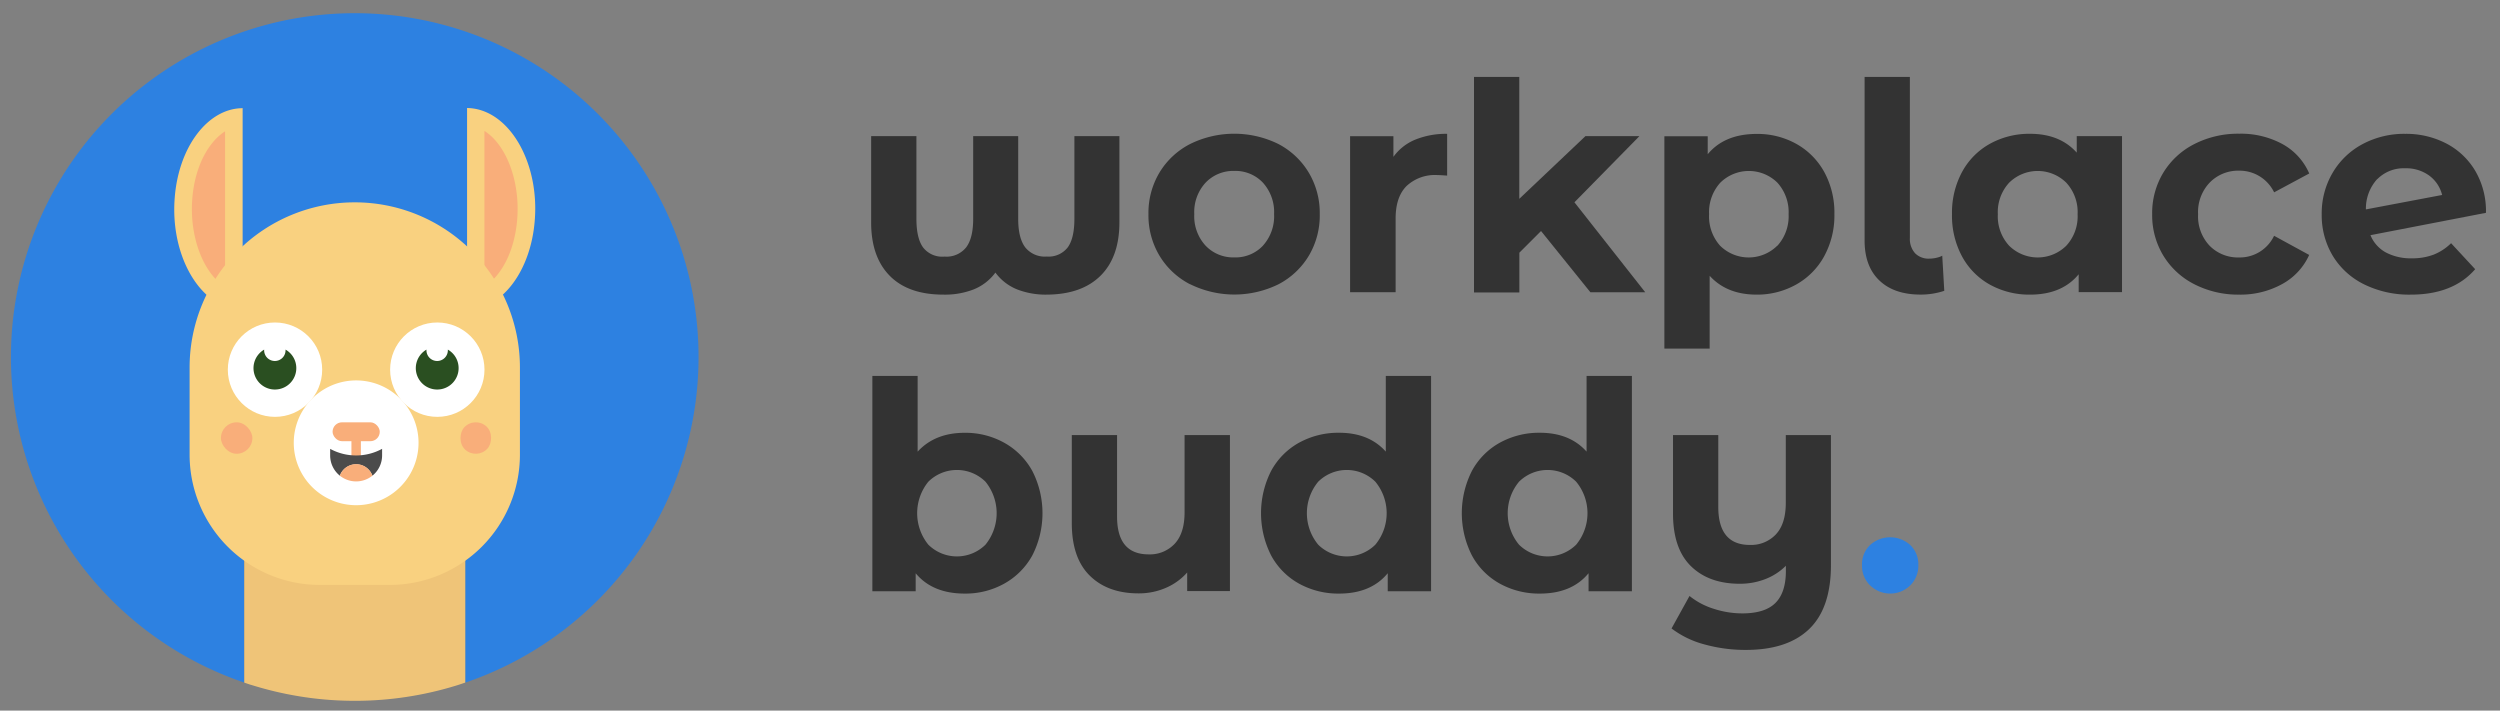
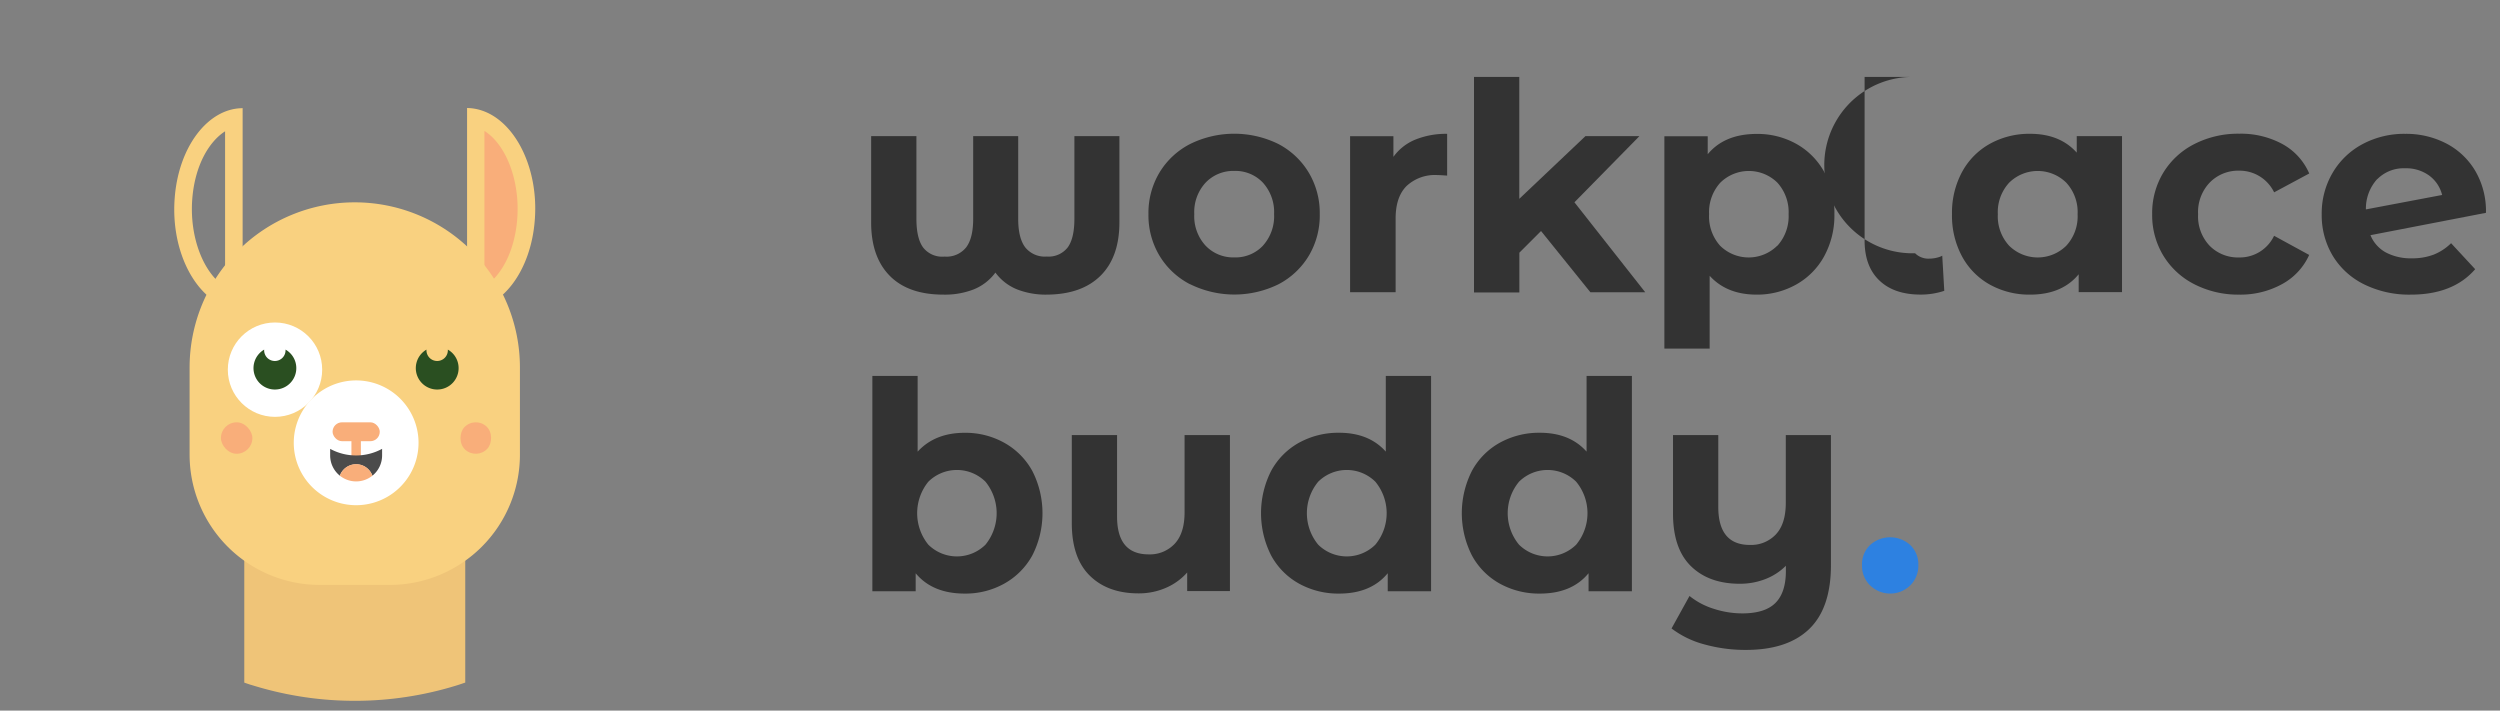
<svg xmlns="http://www.w3.org/2000/svg" viewBox="0 0 577 164">
  <rect x="0" y="0" width="577" height="164" fill="#808080" stroke="none" />
  <defs>
    <style>.cls-1{fill:#333;}.cls-2{fill:#2d81e1;}.cls-3{fill:#efc478;}.cls-4{fill:#f9ae7a;}.cls-5{fill:#f9d180;}.cls-6{fill:#fff;}.cls-7{fill:#2a4f21;}.cls-8{fill:#4b4b4b;}</style>
  </defs>
  <title>Alpaca2</title>
  <path class="cls-1" d="M258.36,31.42V51.31q0,8-4.35,12.32T241.61,68a18.2,18.2,0,0,1-6.87-1.21,11.58,11.58,0,0,1-5-3.88,11.62,11.62,0,0,1-5,3.88,18.34,18.34,0,0,1-7,1.21q-8.1,0-12.39-4.35t-4.29-12.32V31.42h10.45V50.51q0,4.49,1.54,6.6A5.57,5.57,0,0,0,218,59.22a5.79,5.79,0,0,0,5-2.14q1.61-2.14,1.61-6.56V31.42H235V50.51q0,4.42,1.61,6.56a5.79,5.79,0,0,0,5,2.14,5.57,5.57,0,0,0,4.82-2.11q1.54-2.11,1.54-6.6V31.42Z" />
  <path class="cls-1" d="M274.67,65.61A17.67,17.67,0,0,1,267.6,59a18.17,18.17,0,0,1-2.54-9.58,18.17,18.17,0,0,1,2.54-9.58,17.67,17.67,0,0,1,7.07-6.6,23.06,23.06,0,0,1,20.39,0,17.74,17.74,0,0,1,7,6.6,18.18,18.18,0,0,1,2.54,9.58A18.18,18.18,0,0,1,302.09,59a17.73,17.73,0,0,1-7,6.6,23.05,23.05,0,0,1-20.39,0Zm16.81-8.91a10.11,10.11,0,0,0,2.58-7.27,10.12,10.12,0,0,0-2.58-7.27,8.7,8.7,0,0,0-6.6-2.71,8.81,8.81,0,0,0-6.63,2.71,10,10,0,0,0-2.61,7.27,10,10,0,0,0,2.61,7.27,8.81,8.81,0,0,0,6.63,2.71A8.7,8.7,0,0,0,291.48,56.71Z" />
  <path class="cls-1" d="M326.64,32.23A18.78,18.78,0,0,1,334,30.89v9.64q-1.74-.13-2.34-.13a9.57,9.57,0,0,0-7,2.51q-2.55,2.51-2.55,7.53v17H311.6v-36h10v4.76A11.62,11.62,0,0,1,326.64,32.23Z" />
  <path class="cls-1" d="M355.67,53.32l-5,5v9.18H340.2V17.76h10.45V45.89l15.27-14.47h12.46l-15,15.27,16.34,20.76H367.06Z" />
  <path class="cls-1" d="M414.58,33.2a16.6,16.6,0,0,1,6.46,6.5,19.62,19.62,0,0,1,2.34,9.75A19.62,19.62,0,0,1,421,59.18a16.59,16.59,0,0,1-6.46,6.5A18.36,18.36,0,0,1,405.44,68q-6.9,0-10.85-4.35V80.45H384.14v-49h10v4.15q3.88-4.69,11.32-4.69A18.36,18.36,0,0,1,414.58,33.2Zm-4.35,23.51a10.11,10.11,0,0,0,2.58-7.27,10.11,10.11,0,0,0-2.58-7.27,9.38,9.38,0,0,0-13.19,0,10.11,10.11,0,0,0-2.58,7.27A10.11,10.11,0,0,0,397,56.71a9.38,9.38,0,0,0,13.19,0Z" />
-   <path class="cls-1" d="M433.77,64.74q-3.42-3.25-3.42-9.21V17.76H440.8V54.93A4.91,4.91,0,0,0,442,58.45a4.34,4.34,0,0,0,3.32,1.24,7,7,0,0,0,1.64-.2,5,5,0,0,0,1.31-.47l.47,8.1a17.05,17.05,0,0,1-5.42.87Q437.18,68,433.77,64.74Z" />
+   <path class="cls-1" d="M433.77,64.74q-3.42-3.25-3.42-9.21V17.76H440.8A4.91,4.91,0,0,0,442,58.45a4.34,4.34,0,0,0,3.32,1.24,7,7,0,0,0,1.64-.2,5,5,0,0,0,1.31-.47l.47,8.1a17.05,17.05,0,0,1-5.42.87Q437.18,68,433.77,64.74Z" />
  <path class="cls-1" d="M489.76,31.42v36h-10V63.3Q475.9,68,468.53,68a18.71,18.71,0,0,1-9.21-2.28,16.3,16.3,0,0,1-6.46-6.5,19.8,19.8,0,0,1-2.34-9.78,19.8,19.8,0,0,1,2.34-9.78,16.31,16.31,0,0,1,6.46-6.5,18.73,18.73,0,0,1,9.21-2.28q6.9,0,10.78,4.35V31.42ZM476.9,56.71a10,10,0,0,0,2.61-7.27,10,10,0,0,0-2.61-7.27,9.38,9.38,0,0,0-13.19,0,10,10,0,0,0-2.61,7.27,10,10,0,0,0,2.61,7.27,9.38,9.38,0,0,0,13.19,0Z" />
  <path class="cls-1" d="M506.47,65.61A17.79,17.79,0,0,1,499.3,59a18,18,0,0,1-2.58-9.58,18,18,0,0,1,2.58-9.58,17.8,17.8,0,0,1,7.17-6.6,22.16,22.16,0,0,1,10.35-2.38,20.07,20.07,0,0,1,9.95,2.38,14.11,14.11,0,0,1,6.2,6.8l-8.1,4.35a8.86,8.86,0,0,0-8.1-5A9.17,9.17,0,0,0,510,42.14a9.86,9.86,0,0,0-2.68,7.3,9.86,9.86,0,0,0,2.68,7.3,9.16,9.16,0,0,0,6.76,2.68,8.77,8.77,0,0,0,8.1-5l8.1,4.42a14.38,14.38,0,0,1-6.2,6.7A19.83,19.83,0,0,1,516.82,68,22.15,22.15,0,0,1,506.47,65.61Z" />
  <path class="cls-1" d="M561.66,58.78a12.08,12.08,0,0,0,4.05-2.65l5.56,6Q566.18,68,556.4,68a23.52,23.52,0,0,1-10.78-2.38,17.42,17.42,0,0,1-7.23-6.6,18.17,18.17,0,0,1-2.54-9.58,18.41,18.41,0,0,1,2.51-9.54,17.6,17.6,0,0,1,6.9-6.63,20.4,20.4,0,0,1,9.88-2.38,20.14,20.14,0,0,1,9.38,2.18,16.75,16.75,0,0,1,6.73,6.3,18.35,18.35,0,0,1,2.51,9.75l-26.66,5.16a8,8,0,0,0,3.58,4,12.32,12.32,0,0,0,6,1.34A13.82,13.82,0,0,0,561.66,58.78Zm-13-17.45a10.11,10.11,0,0,0-2.61,7L563.64,45a7.88,7.88,0,0,0-3-4.49,9,9,0,0,0-5.49-1.67A8.58,8.58,0,0,0,548.7,41.33Z" />
  <path class="cls-1" d="M231.8,102.2a16.6,16.6,0,0,1,6.46,6.5,21.42,21.42,0,0,1,0,19.49,16.59,16.59,0,0,1-6.46,6.5,18.36,18.36,0,0,1-9.14,2.31q-7.43,0-11.32-4.69v4.15h-10V86.76h10.45v17.48q4-4.35,10.85-4.35A18.36,18.36,0,0,1,231.8,102.2Zm-4.35,23.51a11.53,11.53,0,0,0,0-14.53,9.38,9.38,0,0,0-13.19,0,11.53,11.53,0,0,0,0,14.53,9.38,9.38,0,0,0,13.19,0Z" />
  <path class="cls-1" d="M283.87,100.42v36H274v-4.29a13.86,13.86,0,0,1-5,3.58,15.61,15.61,0,0,1-6.23,1.24q-7.1,0-11.25-4.09t-4.15-12.12V100.42h10.45v18.82q0,8.71,7.3,8.71a7.85,7.85,0,0,0,6-2.45q2.28-2.44,2.28-7.27V100.42Z" />
  <path class="cls-1" d="M330.29,86.76v49.7h-10V132.3Q316.42,137,309.06,137a18.71,18.71,0,0,1-9.21-2.28,16.3,16.3,0,0,1-6.46-6.5,21.57,21.57,0,0,1,0-19.56,16.31,16.31,0,0,1,6.46-6.5,18.73,18.73,0,0,1,9.21-2.28q6.9,0,10.78,4.35V86.76Zm-12.86,38.95a11.41,11.41,0,0,0,0-14.53,9.38,9.38,0,0,0-13.19,0,11.41,11.41,0,0,0,0,14.53,9.38,9.38,0,0,0,13.19,0Z" />
  <path class="cls-1" d="M376.64,86.76v49.7h-10V132.3Q362.77,137,355.4,137a18.71,18.71,0,0,1-9.21-2.28,16.3,16.3,0,0,1-6.46-6.5,21.57,21.57,0,0,1,0-19.56,16.31,16.31,0,0,1,6.46-6.5,18.73,18.73,0,0,1,9.21-2.28q6.9,0,10.78,4.35V86.76Zm-12.86,38.95a11.41,11.41,0,0,0,0-14.53,9.38,9.38,0,0,0-13.19,0,11.41,11.41,0,0,0,0,14.53,9.38,9.38,0,0,0,13.19,0Z" />
  <path class="cls-1" d="M422.58,100.42v30q0,9.91-5,14.74T403,150a35.34,35.34,0,0,1-9.61-1.27,21.76,21.76,0,0,1-7.6-3.68l4.15-7.5a16.88,16.88,0,0,0,5.56,2.95,21.25,21.25,0,0,0,6.63,1.07q5.23,0,7.64-2.41t2.41-7.37v-1.21a13.65,13.65,0,0,1-4.76,3.08,16.06,16.06,0,0,1-5.89,1.07q-7.1,0-11.25-4.05t-4.15-12.16V100.42h10.45V117q0,8.77,7.3,8.77a7.85,7.85,0,0,0,6-2.44q2.28-2.44,2.28-7.27V100.42Z" />
  <path class="cls-2" d="M431.62,135.12a6.36,6.36,0,0,1-1.87-4.69,6.12,6.12,0,0,1,1.88-4.65,6.9,6.9,0,0,1,9.24,0,6.12,6.12,0,0,1,1.88,4.65,6.36,6.36,0,0,1-1.87,4.69,6.63,6.63,0,0,1-9.24,0Z" />
-   <path class="cls-2" d="M161.18,79.67A79.35,79.35,0,1,0,56.38,157.54V91.92h51v65.63A79.37,79.37,0,0,0,161.18,79.67Z" />
  <path class="cls-3" d="M56.38,91.92v65.63l1.26.43,1.31.39a79.49,79.49,0,0,0,46.43-.17l.26-.08c.58-.18,1.16-.39,1.74-.58V91.92Z" />
-   <path class="cls-4" d="M54,69.23c-7.3-1.76-12.45-12-11.6-23.43.56-7.44,3.56-13.62,7.68-16.72A2.44,2.44,0,0,1,54,31Z" />
  <path class="cls-5" d="M51.95,30.26V66.21C47,63.11,43.71,54.79,44.37,46c.59-7.8,3.86-13.31,7.57-15.69m4-5.34c-7.92.06-14.73,8.86-15.62,20.73-1,12.79,5.3,24.3,14,25.71A10.94,10.94,0,0,0,56,71.5V24.92Z" />
  <path class="cls-4" d="M109.79,27.19c7.3,1.76,12.45,12,11.6,23.43-.56,7.44-3.56,13.62-7.68,16.72a2.44,2.44,0,0,1-3.92-1.94Z" />
  <path class="cls-5" d="M111.81,66.16V30.22c4.94,3.1,8.24,11.42,7.57,20.26-.59,7.8-3.86,13.31-7.57,15.69m-4,5.34c7.92-.06,14.73-8.86,15.62-20.73,1-12.79-5.3-24.3-14-25.71a10.94,10.94,0,0,0-1.63-.14V71.5Z" />
  <path class="cls-5" d="M81.88,46.7h0A38.12,38.12,0,0,0,43.76,84.81V105A30.07,30.07,0,0,0,73.83,135H89.92A30.07,30.07,0,0,0,120,105V84.81A38.12,38.12,0,0,0,81.88,46.7Z" />
  <circle class="cls-6" cx="63.47" cy="85.32" r="10.89" />
  <path class="cls-7" d="M67.4,82a4.93,4.93,0,0,0-1.5-1.31,2.47,2.47,0,1,1-4.93,0A4.94,4.94,0,1,0,67.4,82Z" />
-   <circle class="cls-6" cx="100.93" cy="85.32" r="10.89" />
  <path class="cls-7" d="M104.86,82a4.93,4.93,0,0,0-1.5-1.31,2.47,2.47,0,1,1-4.93,0A4.94,4.94,0,1,0,104.86,82Z" />
  <rect class="cls-4" x="50.99" y="97.47" width="7.26" height="7.26" rx="3.63" ry="3.63" />
  <rect class="cls-4" x="106.17" y="97.47" width="7.26" height="7.26" rx="3.63" ry="3.63" transform="translate(122.88 249.78) rotate(-137.66)" />
  <path class="cls-6" d="M69.73,95h0a14.4,14.4,0,0,0,12.47,21.6h0A14.4,14.4,0,0,0,94.67,95h0A14.4,14.4,0,0,0,69.73,95Z" />
  <rect class="cls-4" x="81.11" y="100.46" width="2.18" height="5.99" />
  <rect class="cls-4" x="76.76" y="97.47" width="10.89" height="4.36" rx="2.18" ry="2.18" />
  <path class="cls-8" d="M76.2,103.59v1.53a6,6,0,0,0,2.24,4.67,4,4,0,0,1,7.51,0,6,6,0,0,0,2.24-4.67v-1.53a12.53,12.53,0,0,1-12,0Z" />
  <path class="cls-4" d="M82.2,107.12a4,4,0,0,0-3.76,2.67,6,6,0,0,0,7.51,0A4,4,0,0,0,82.2,107.12Z" />
</svg>